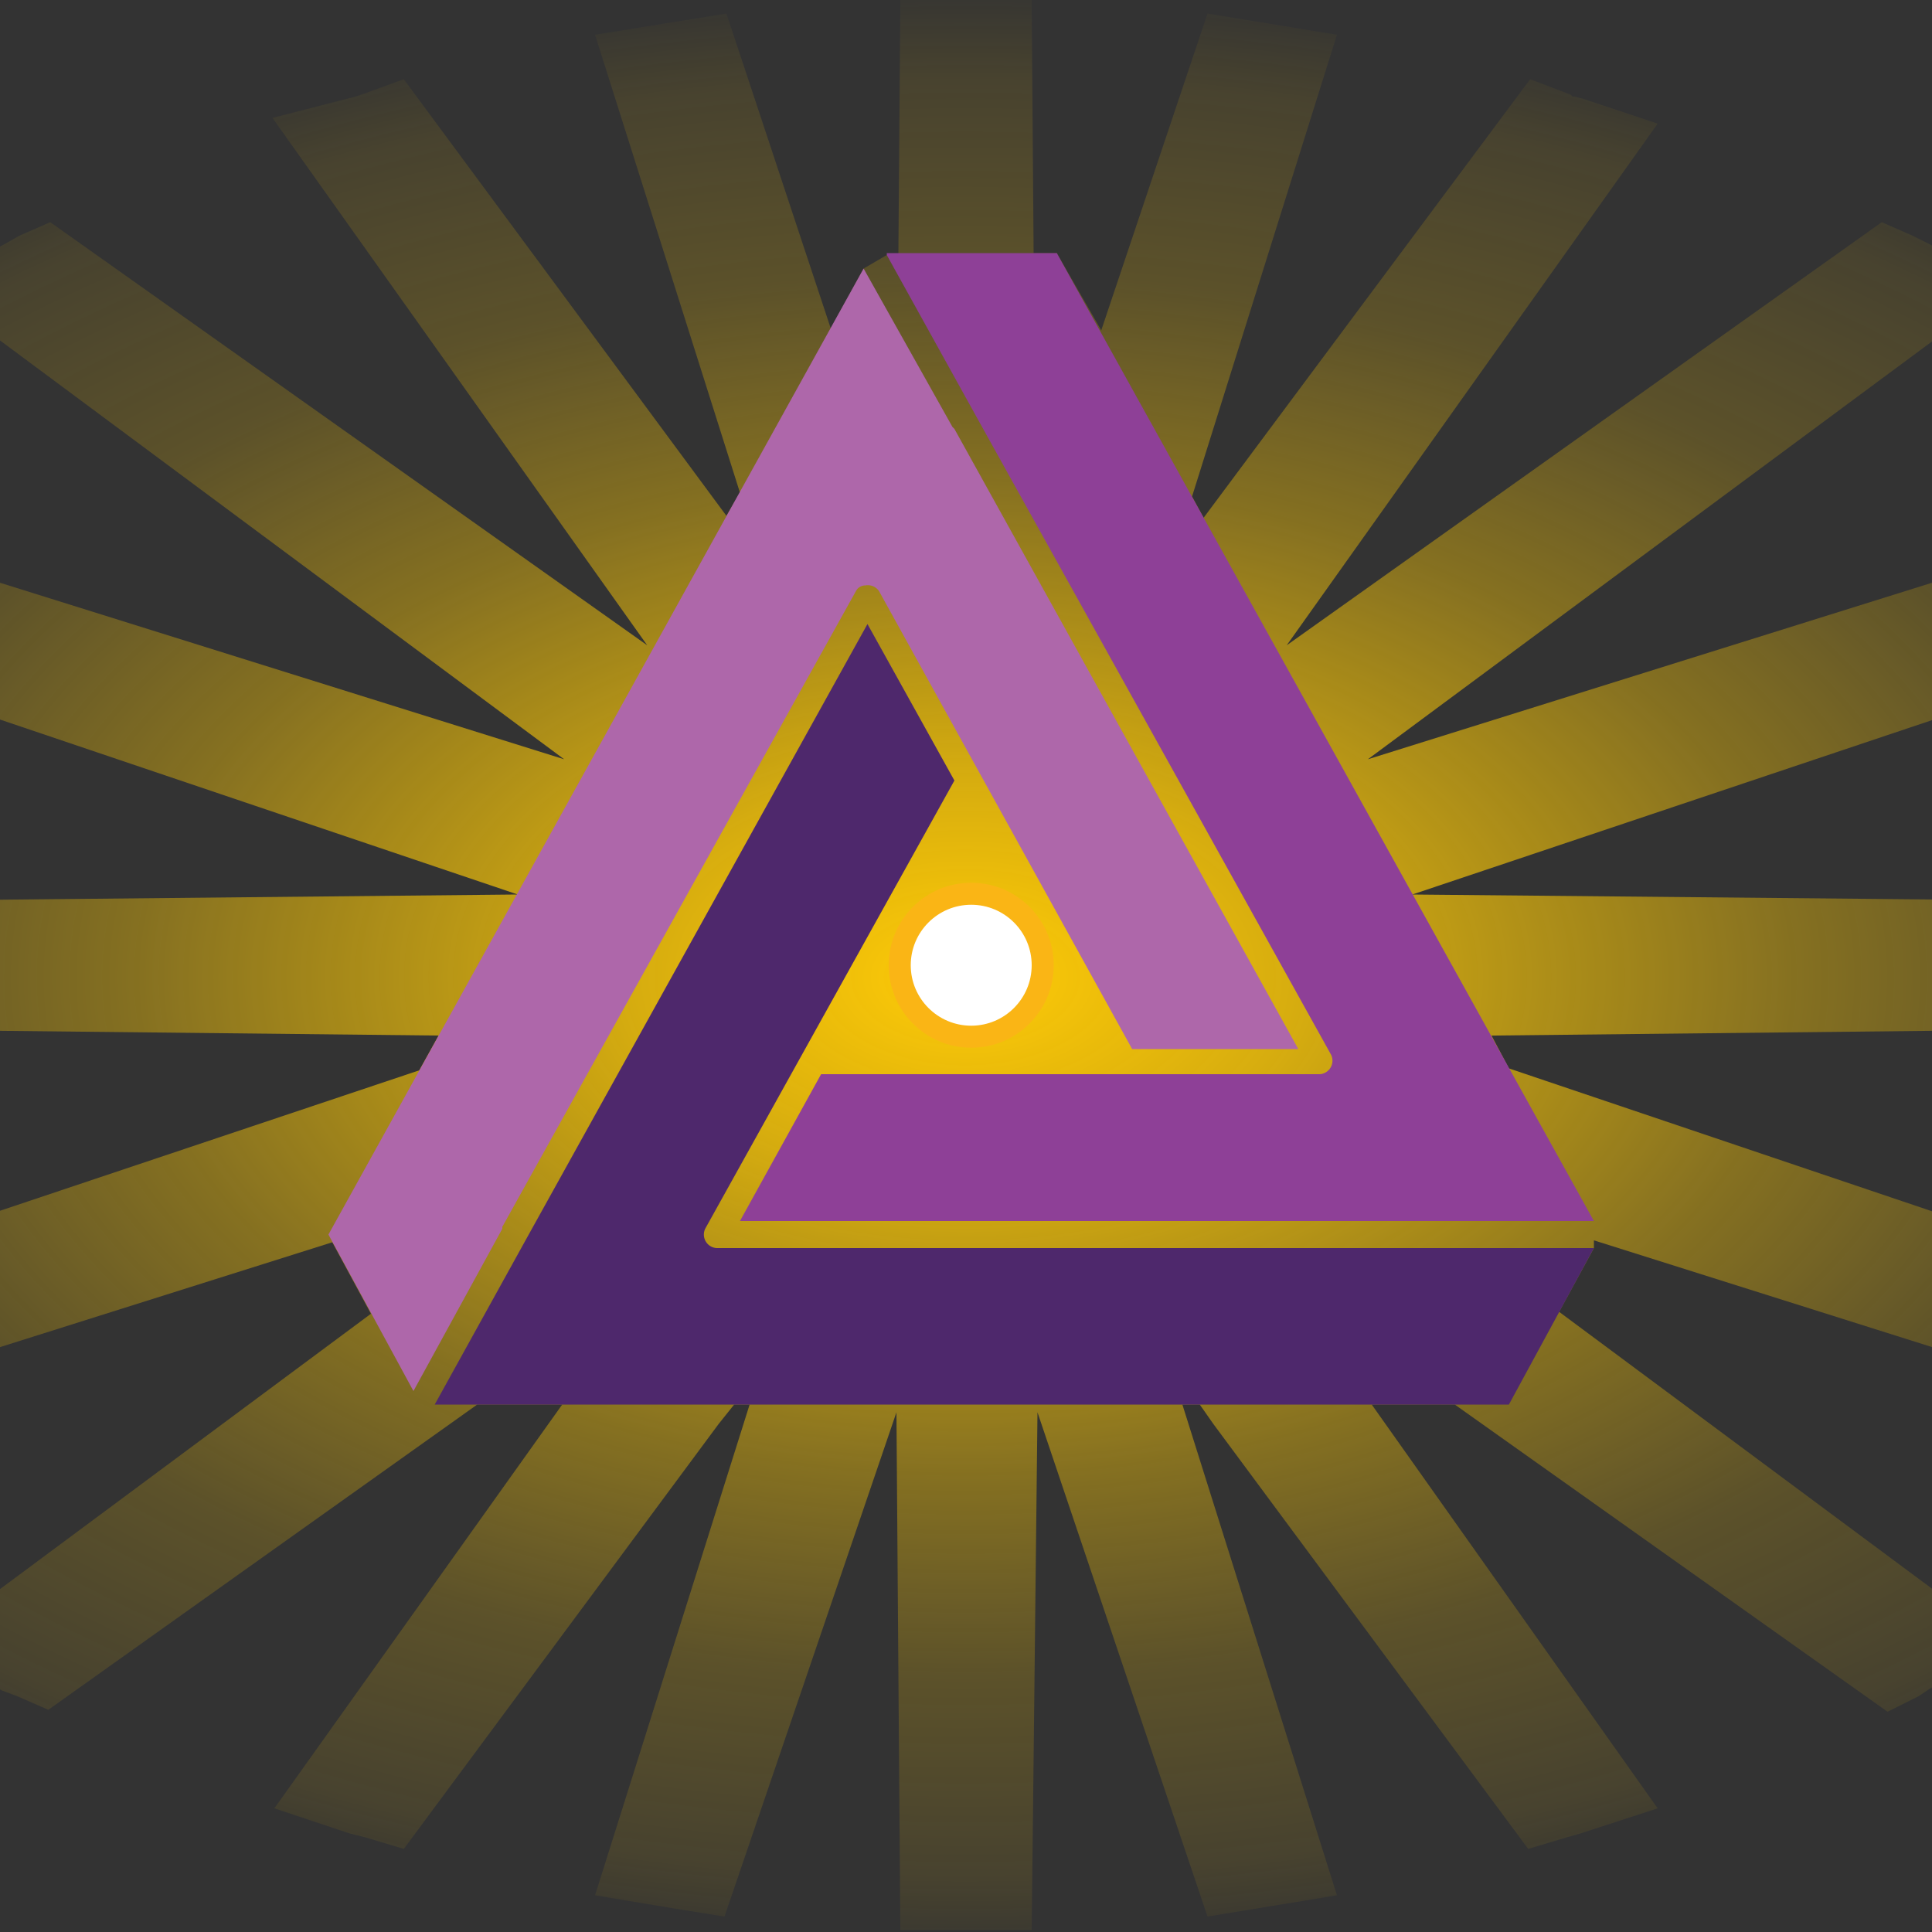
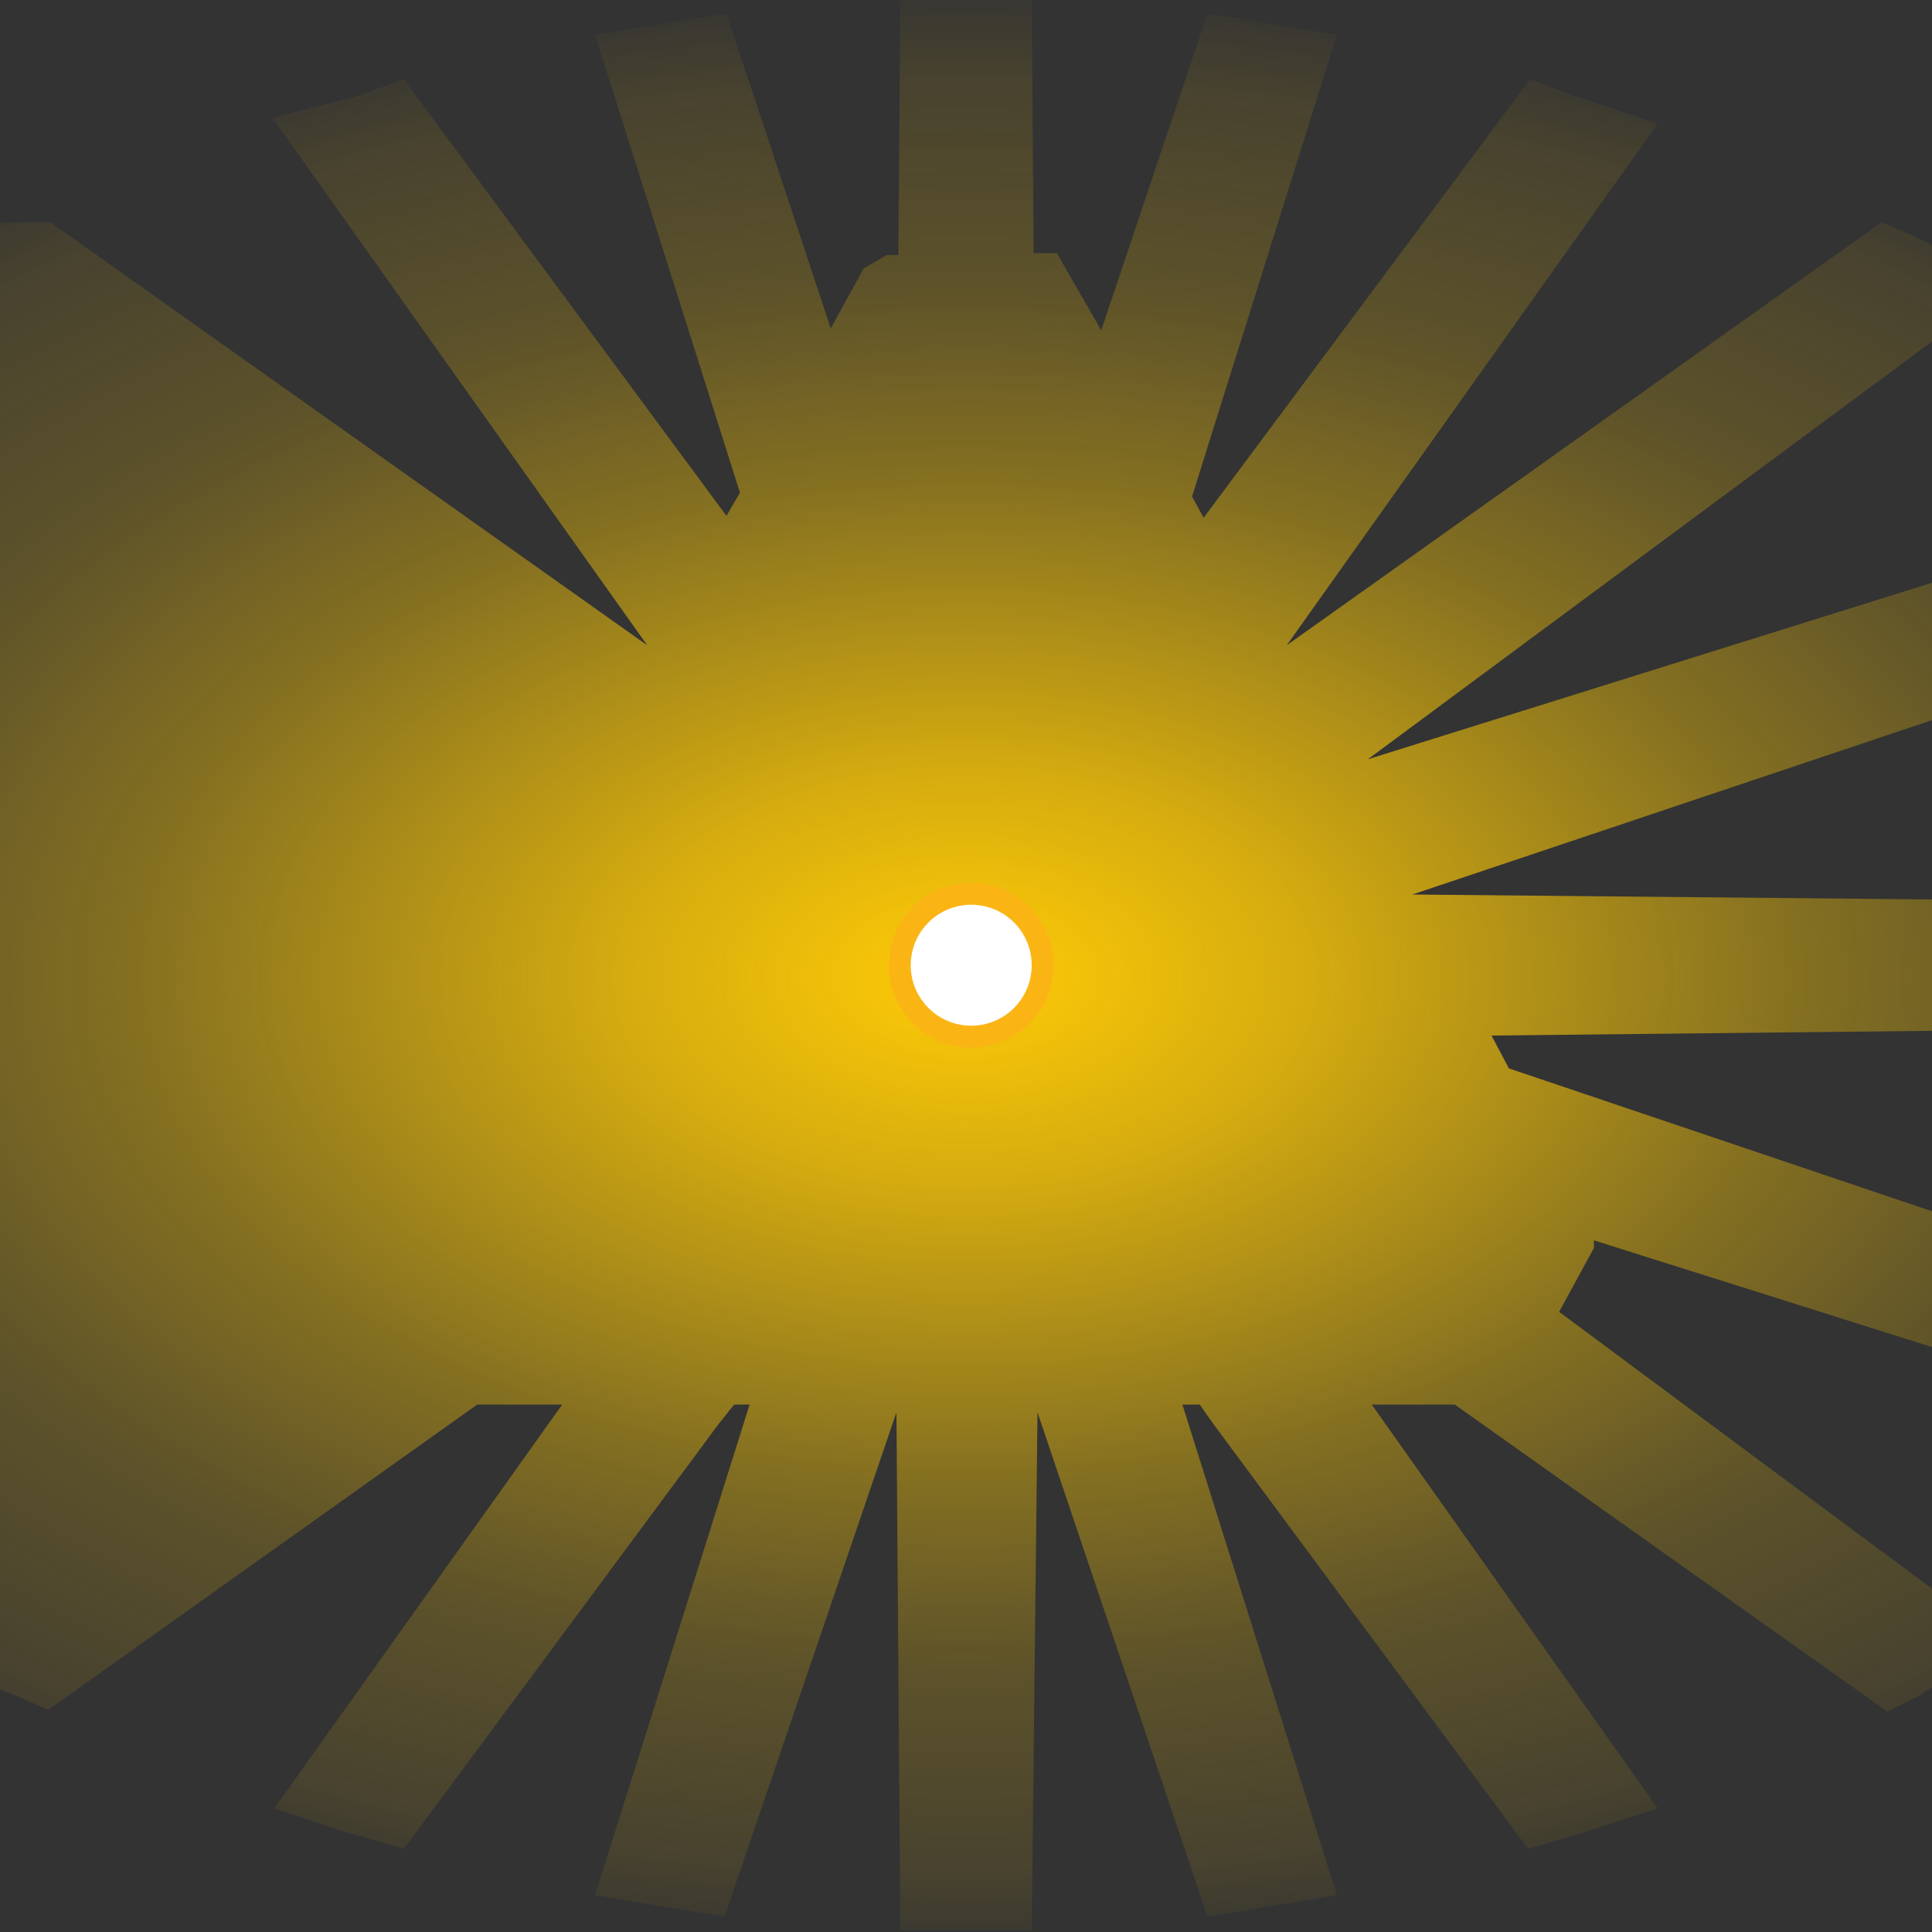
<svg xmlns="http://www.w3.org/2000/svg" viewBox="0 0 1000 1000">
  <rect x="0" y="0" width="1000" height="1000" fill="#333333" stroke="none" />
  <defs>
    <radialGradient id="a" cx="499.7" cy="499.6" r="863" fx="499.7" fy="499.6" gradientTransform="matrix(1 0 0 .6 0 206)" gradientUnits="userSpaceOnUse">
      <stop offset="0" stop-color="#ffcb06" />
      <stop offset=".2" stop-color="#ffcb06" stop-opacity=".8" />
      <stop offset=".5" stop-color="#ffcb06" stop-opacity=".4" />
      <stop offset=".7" stop-color="#ffcb06" stop-opacity=".2" />
      <stop offset=".9" stop-color="#ffcb06" stop-opacity=".1" />
      <stop offset="1" stop-color="#ffcb06" stop-opacity="0" />
    </radialGradient>
  </defs>
-   <path fill="url(#a)" d="m731 463 456-153 55-19-46-34-2-2-13-10-473 148 293-217 38-28-41-22-8-4-16-7-308 219L858 64l-39-13-4-1h-1l-1-1-21-8-169 227-6-11 75-239-67-11-55 164-23-40h-12L534 0h-68l-1 132h-6l-12 7-17 31L376 7l-68 11 75 237-7 12L209 41l-22 8-3 1-43 11 194 273L26 115l-16 7-7 4-41 22 330 245-473-148-12 10-2 2-46 34 509 172h-1l-597 6h-30v61h31l556 6-10 18-406 136-54 19 46 34 2 2 12 10 355-112 20 37L-2 824l-38 28 41 23 8 3 16 7 222-158h44L142 936l39 13 8 2 20 6 163-220 8-10h8l-80 254 36 6 6 1 25 4 89-261 2 268h68l3-268 88 261 67-11-80-254h9l7 10 163 220 20-6 7-2 40-13-148-209h43l224 159 16-8 6-4 41-22-233-173 18-33v-4l358 113 13-11 47-35-462-156-9-17 558-6 30-1v-60l-629-6Z" />
-   <path fill="#ae67aa" d="m214 720-44-81 277-500 46 82 1 1 178 321h-86L455 306a7 7 0 0 0-7-3c-2 0-4 1-5 3L260 635v1l-46 84Z" />
-   <path fill="#4e286c" d="M781 727H225l47-85 177-319 45 81-129 232a7 7 0 0 0 6 10h454l-44 81Z" />
-   <path fill="#8e4097" d="m383 632 42-76h258a7 7 0 0 0 6-10L505 215l-46-83v-1h88l278 501H383Z" />
+   <path fill="url(#a)" d="m731 463 456-153 55-19-46-34-2-2-13-10-473 148 293-217 38-28-41-22-8-4-16-7-308 219L858 64l-39-13-4-1h-1l-1-1-21-8-169 227-6-11 75-239-67-11-55 164-23-40h-12L534 0h-68l-1 132h-6l-12 7-17 31L376 7l-68 11 75 237-7 12L209 41l-22 8-3 1-43 11 194 273L26 115h-1l-597 6h-30v61h31l556 6-10 18-406 136-54 19 46 34 2 2 12 10 355-112 20 37L-2 824l-38 28 41 23 8 3 16 7 222-158h44L142 936l39 13 8 2 20 6 163-220 8-10h8l-80 254 36 6 6 1 25 4 89-261 2 268h68l3-268 88 261 67-11-80-254h9l7 10 163 220 20-6 7-2 40-13-148-209h43l224 159 16-8 6-4 41-22-233-173 18-33v-4l358 113 13-11 47-35-462-156-9-17 558-6 30-1v-60l-629-6Z" />
  <circle cx="502.7" cy="499.6" r="42.7" fill="#fab515" />
  <circle cx="502.7" cy="499.6" r="31.3" fill="#fff" />
</svg>